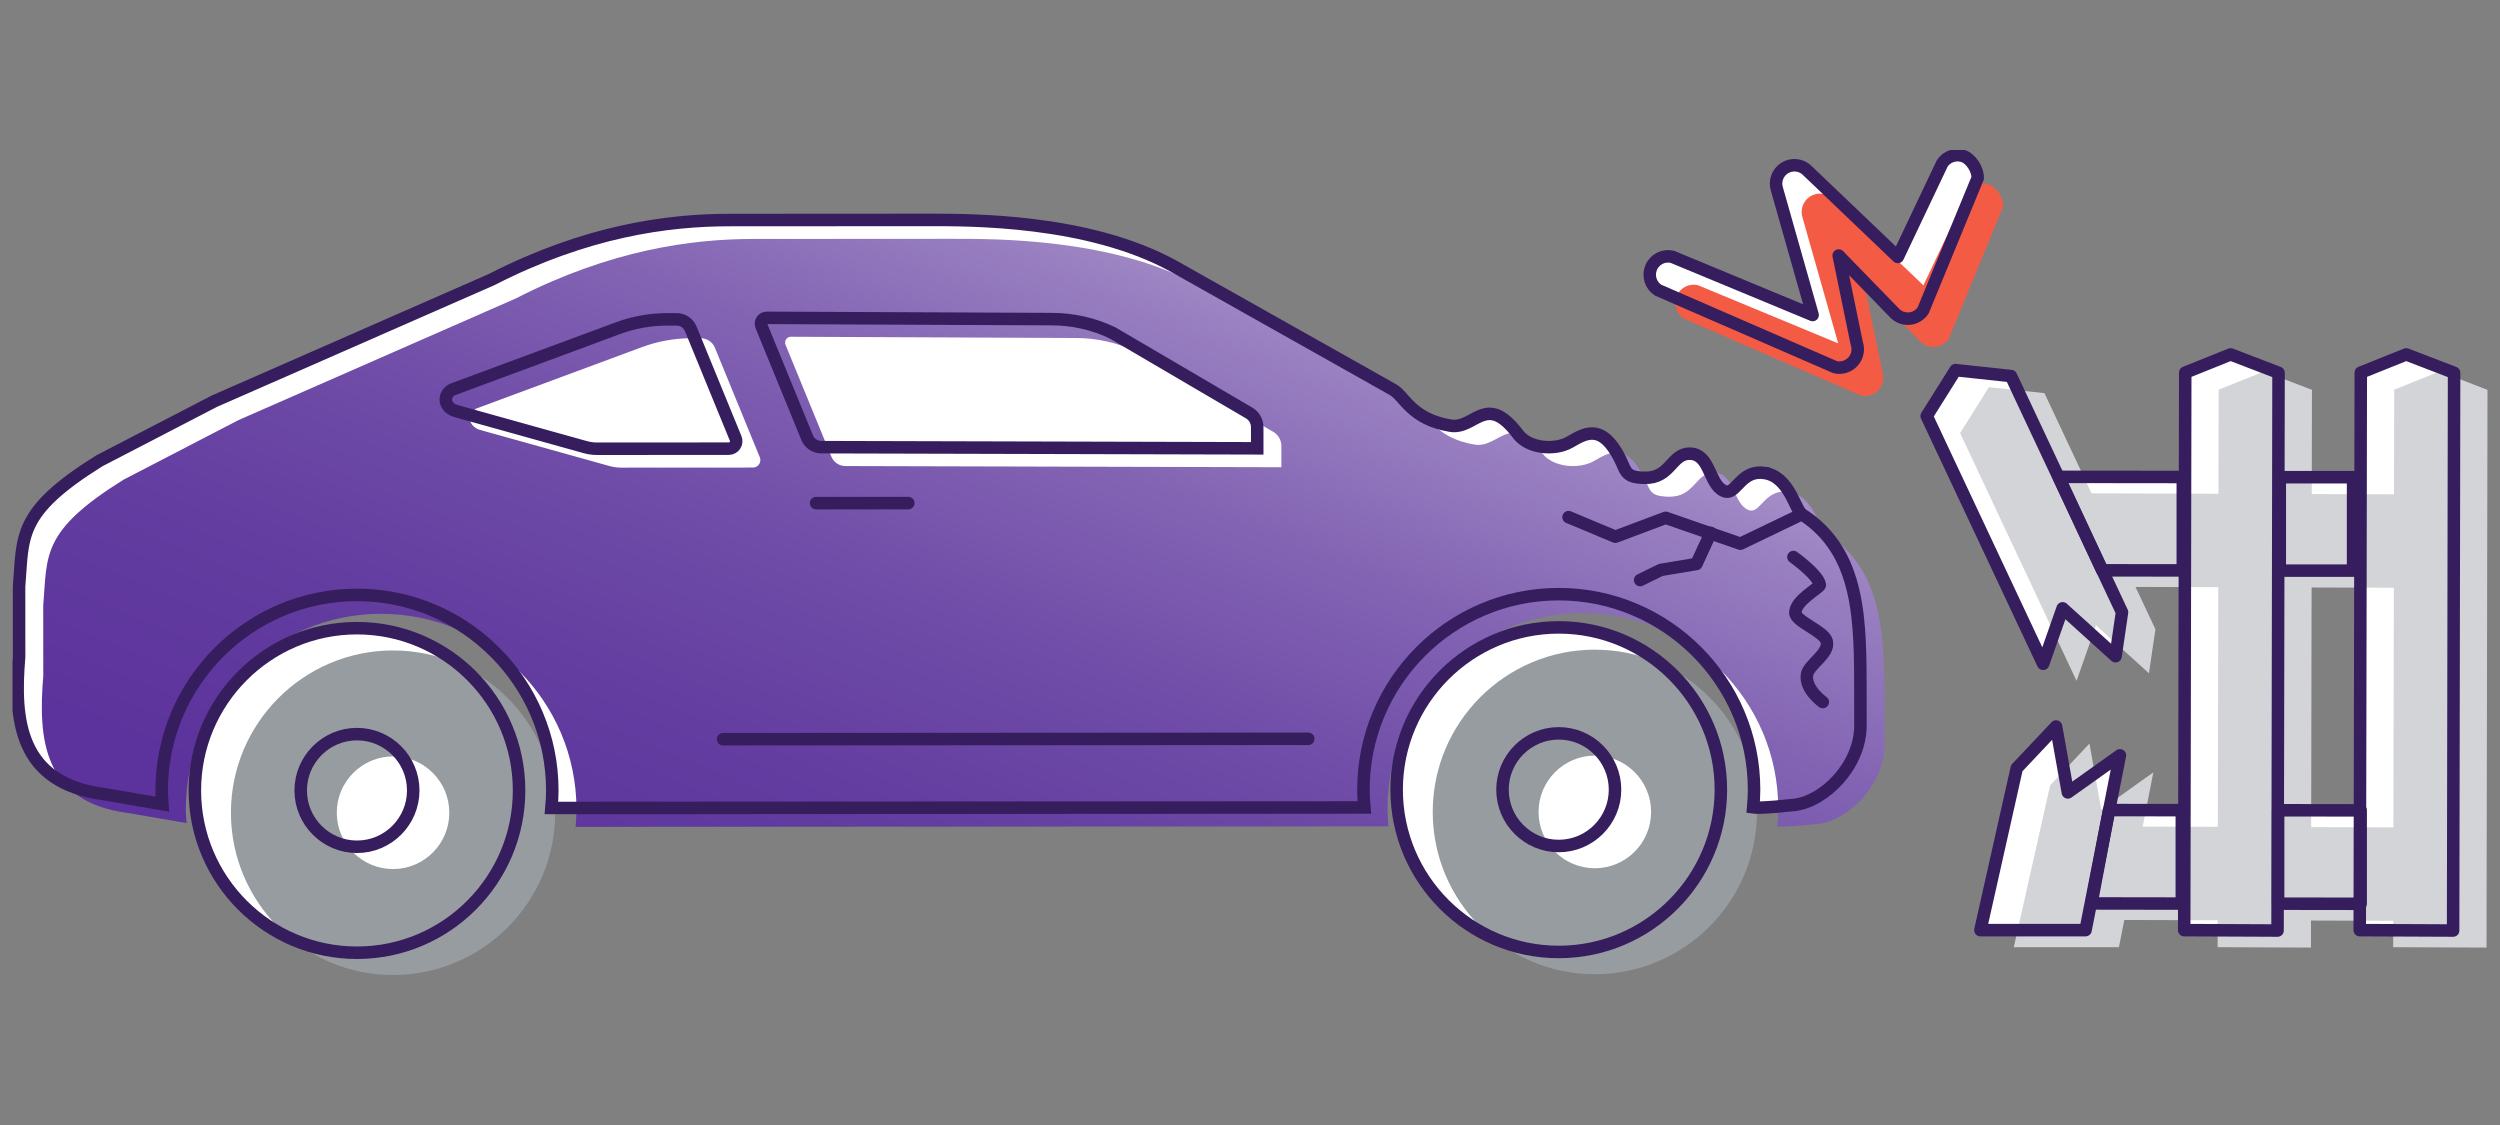
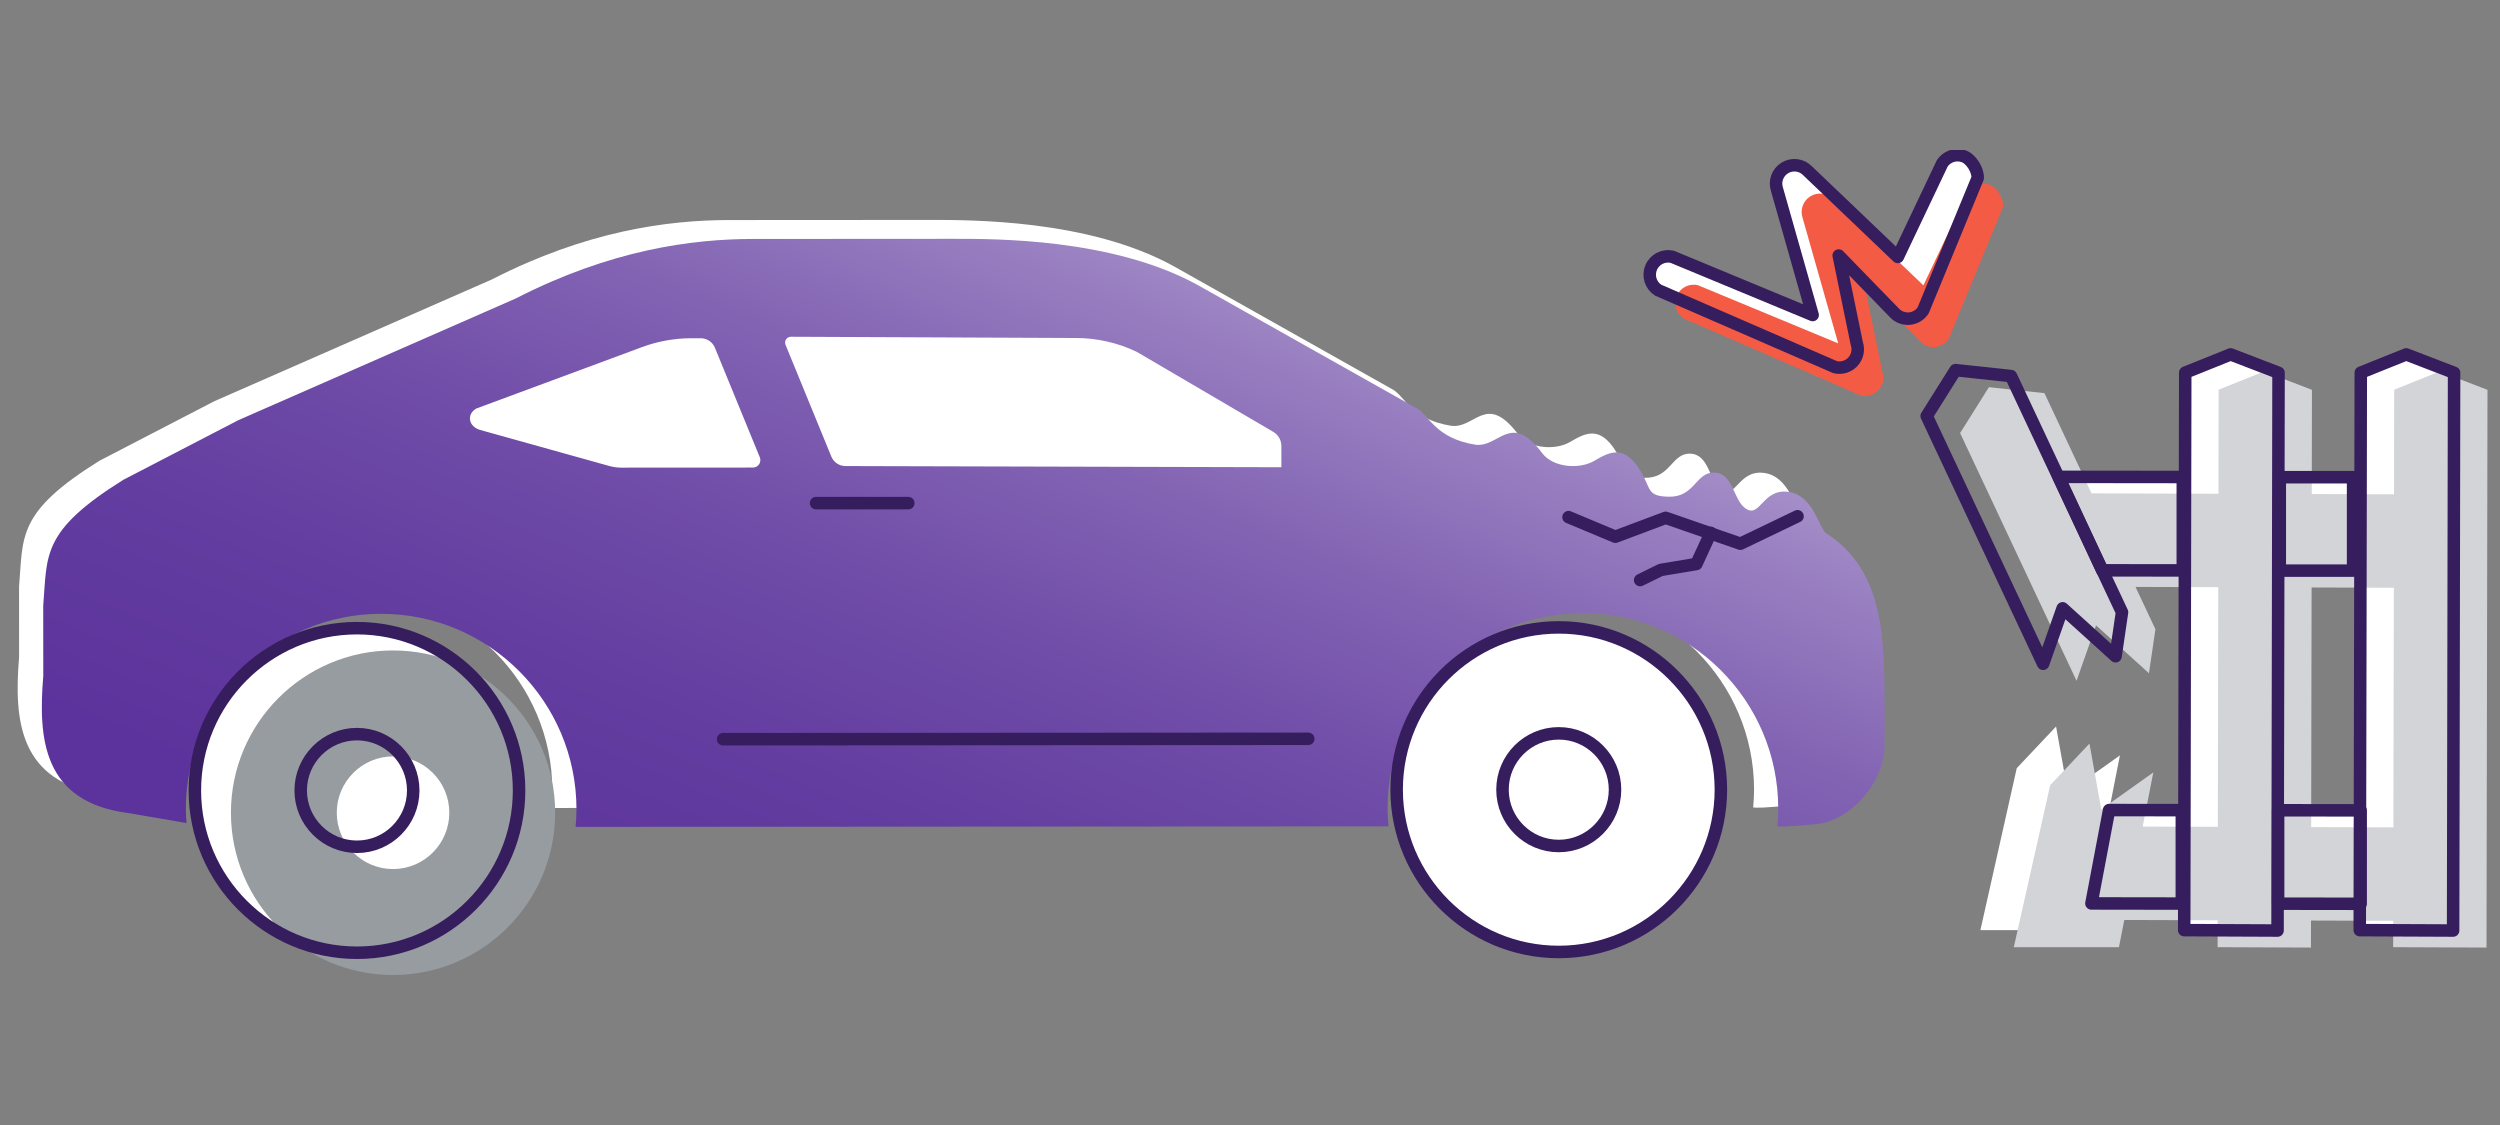
<svg xmlns="http://www.w3.org/2000/svg" width="200" height="90" viewBox="0 0 200 90" fill="none">
  <rect x="0" y="0" width="200" height="90" fill="#808080" stroke="none" />
  <g clip-path="url(#clip0_11516_5313)">
    <path d="M141.079 37.828C139.012 37.597 138.869 40.071 137.644 39.113C136.709 38.383 136.705 36.33 135.208 36.294C133.712 36.258 133.665 38.268 131.57 38.225C129.804 38.189 130.178 37.621 129.324 36.195C127.99 33.969 126.792 34.666 125.594 35.363C124.397 36.06 122.302 35.88 121.453 34.751C118.873 31.322 118.001 34.38 116.036 34.054C112.896 33.534 112.37 31.697 111.443 31.175L93.849 21.27C87.025 17.543 77.657 17.592 74.207 17.594L58.329 17.604C53.397 17.608 46.924 18.475 39.333 22.363L17.148 32.096L7.949 36.865C1.329 40.99 1.863 42.902 1.525 46.935L1.528 52.574C1.112 57.561 1.485 62.651 8.318 63.53L12.991 64.332C12.966 63.971 12.934 63.611 12.934 63.245C12.928 54.622 19.935 47.599 28.549 47.593C37.166 47.588 44.179 54.602 44.184 63.225C44.184 63.702 44.156 64.172 44.113 64.638L109.148 64.597C109.104 64.132 109.075 63.661 109.075 63.184C109.069 54.561 116.076 47.538 124.69 47.533C133.307 47.528 140.32 54.541 140.325 63.165C140.325 63.648 140.297 64.123 140.254 64.596C140.448 64.625 141.144 64.656 143.542 64.392C145.917 64.133 148.837 61.276 148.835 58.037L148.833 55.655C148.829 49.721 148.893 44.205 144.163 41.151C143.59 40.781 143.146 38.06 141.079 37.829L141.079 37.828Z" fill="white" />
    <path d="M28.55 50.254C21.399 50.258 15.584 56.085 15.589 63.244C15.593 70.404 21.416 76.224 28.567 76.219C35.718 76.215 41.531 70.388 41.526 63.227C41.522 56.069 35.701 50.249 28.55 50.254L28.55 50.254Z" fill="white" />
    <path d="M124.691 50.191C117.54 50.196 111.728 56.023 111.732 63.181C111.737 70.342 117.557 76.161 124.708 76.157C131.859 76.152 137.674 70.326 137.67 63.165C137.665 56.006 131.843 50.187 124.691 50.191Z" fill="white" />
    <path d="M143.012 39.34C140.944 39.109 140.802 41.583 139.577 40.625C138.642 39.895 138.638 37.842 137.141 37.806C135.645 37.77 135.598 39.78 133.502 39.737C131.737 39.701 132.111 39.133 131.257 37.707C129.923 35.48 128.725 36.177 127.527 36.874C126.329 37.572 124.235 37.392 123.385 36.263C120.806 32.834 119.934 35.892 117.969 35.566C114.829 35.046 114.303 33.209 113.376 32.687L95.782 22.782C88.958 19.055 79.59 19.104 76.14 19.106L60.261 19.116C55.33 19.119 48.857 19.987 41.266 23.875L19.08 33.608L9.882 38.377C3.262 42.502 3.796 44.414 3.458 48.446L3.462 54.086C3.045 59.072 3.418 64.163 10.252 65.042L14.924 65.844C14.899 65.483 14.867 65.123 14.867 64.757C14.862 56.134 21.868 49.111 30.483 49.105C39.099 49.1 46.112 56.114 46.118 64.737C46.118 65.214 46.089 65.684 46.046 66.15L111.081 66.109C111.038 65.643 111.008 65.173 111.008 64.696C111.003 56.073 118.009 49.05 126.624 49.045C135.24 49.039 142.253 56.053 142.259 64.676C142.259 65.16 142.23 65.635 142.187 66.108C142.381 66.137 143.077 66.168 145.475 65.904C147.85 65.645 150.77 62.788 150.768 59.549L150.766 57.166C150.762 51.233 150.826 45.717 146.096 42.663C145.523 42.293 145.079 39.572 143.012 39.341L143.012 39.34ZM60.237 37.405L49.705 37.411C49.383 37.411 49.062 37.366 48.752 37.281L38.42 34.398C37.481 34.136 37.3 33.147 38.105 32.681L51.359 27.769C52.623 27.3 53.96 27.06 55.308 27.059H56.055C56.554 27.058 57.004 27.359 57.194 27.822L60.785 36.583C60.946 36.974 60.659 37.404 60.237 37.405ZM102.511 37.378L67.634 37.285C67.139 37.283 66.694 36.983 66.507 36.526L62.843 27.584C62.716 27.274 62.942 26.938 63.274 26.94L86.041 27.04C87.742 27.039 89.417 27.416 90.933 28.143L101.859 34.546C102.261 34.781 102.51 35.212 102.51 35.68L102.511 37.378H102.511Z" fill="url(#paint0_linear_11516_5313)" />
    <path d="M31.437 52.035C24.286 52.04 18.471 57.866 18.475 65.025C18.48 72.186 24.302 78.005 31.453 78C38.604 77.996 44.417 72.169 44.413 65.008C44.408 57.85 38.588 52.031 31.436 52.036L31.437 52.035ZM31.448 69.524C28.966 69.526 26.944 67.506 26.942 65.02C26.941 62.535 28.961 60.513 31.442 60.512C33.924 60.51 35.943 62.529 35.945 65.014C35.947 67.5 33.929 69.522 31.448 69.524Z" fill="#979CA0" />
-     <path d="M127.577 51.973C120.426 51.977 114.614 57.804 114.618 64.963C114.623 72.123 120.443 77.942 127.594 77.938C134.745 77.933 140.56 72.107 140.556 64.946C140.551 57.787 134.729 51.968 127.577 51.973ZM127.589 69.461C125.107 69.463 123.087 67.443 123.086 64.957C123.084 62.473 125.101 60.45 127.583 60.449C130.064 60.447 132.086 62.466 132.088 64.951C132.09 67.438 130.07 69.459 127.589 69.461Z" fill="#979CA0" />
-     <path d="M141.079 37.828C139.012 37.597 138.869 40.071 137.644 39.113C136.709 38.383 136.705 36.33 135.208 36.294C133.712 36.258 133.665 38.268 131.57 38.225C129.804 38.189 130.178 37.621 129.324 36.195C127.99 33.969 126.792 34.666 125.594 35.363C124.397 36.06 122.302 35.88 121.453 34.751C118.873 31.322 118.001 34.38 116.036 34.054C112.896 33.534 112.37 31.697 111.443 31.175L93.849 21.27C87.025 17.543 77.657 17.592 74.207 17.594L58.329 17.604C53.397 17.608 46.924 18.475 39.333 22.363L17.148 32.096L7.949 36.865C1.329 40.99 1.863 42.902 1.525 46.935L1.528 52.574C1.112 57.561 1.485 62.651 8.318 63.53L12.991 64.332C12.966 63.971 12.934 63.611 12.934 63.245C12.928 54.622 19.935 47.599 28.549 47.593C37.166 47.588 44.179 54.602 44.184 63.225C44.184 63.702 44.156 64.172 44.113 64.638L109.148 64.597C109.104 64.132 109.075 63.661 109.075 63.184C109.069 54.561 116.076 47.538 124.69 47.533C133.307 47.528 140.32 54.541 140.325 63.165C140.325 63.648 140.297 64.123 140.254 64.596C140.448 64.625 141.144 64.656 143.542 64.392C145.917 64.133 148.837 61.276 148.835 58.037L148.833 55.655C148.829 49.721 148.893 44.205 144.163 41.151C143.59 40.781 143.146 38.06 141.079 37.829L141.079 37.828ZM58.304 35.893L47.773 35.9C47.45 35.9 47.129 35.855 46.819 35.769L36.487 32.886C35.548 32.625 35.367 31.635 36.172 31.169L49.426 26.258C50.69 25.789 52.027 25.548 53.375 25.548H54.122C54.621 25.547 55.071 25.847 55.261 26.31L58.852 35.072C59.013 35.462 58.726 35.892 58.304 35.893ZM100.578 35.866L65.701 35.773C65.206 35.771 64.761 35.471 64.574 35.014L60.91 26.072C60.783 25.763 61.009 25.426 61.341 25.428L84.108 25.529C85.809 25.527 87.484 25.904 89 26.631L99.926 33.035C100.328 33.27 100.577 33.701 100.577 34.169L100.578 35.866Z" stroke="#361D5D" stroke-miterlimit="10" />
    <path d="M28.55 50.254C21.399 50.258 15.584 56.085 15.589 63.244C15.593 70.404 21.416 76.224 28.567 76.219C35.718 76.215 41.531 70.388 41.526 63.227C41.522 56.069 35.701 50.249 28.55 50.254L28.55 50.254ZM28.561 67.742C26.08 67.744 24.058 65.725 24.056 63.238C24.055 60.754 26.074 58.731 28.556 58.73C31.037 58.728 33.057 60.748 33.059 63.232C33.06 65.719 31.043 67.741 28.561 67.742Z" stroke="#361D5D" stroke-miterlimit="10" />
    <path d="M124.691 50.191C117.54 50.196 111.728 56.023 111.732 63.181C111.737 70.342 117.557 76.161 124.708 76.157C131.859 76.152 137.674 70.326 137.67 63.165C137.665 56.006 131.843 50.187 124.691 50.191ZM124.703 67.68C122.221 67.682 120.201 65.662 120.2 63.176C120.198 60.692 122.215 58.669 124.697 58.668C127.178 58.666 129.201 60.686 129.202 63.17C129.204 65.655 127.184 67.678 124.703 67.68Z" stroke="#361D5D" stroke-miterlimit="10" />
-     <path d="M143.474 44.562C143.474 44.562 145.473 45.99 145.588 46.79C145.618 47.003 143.601 48.027 143.629 49.033C143.649 49.726 145.927 50.5 146.136 51.299C146.398 52.297 144.657 53.158 144.555 53.998C144.412 55.173 145.823 56.163 145.823 56.163" stroke="#361D5D" stroke-miterlimit="10" stroke-linecap="round" />
    <path d="M104.661 59.105L57.846 59.136" stroke="#361D5D" stroke-miterlimit="10" stroke-linecap="round" />
    <path d="M143.802 41.301L139.232 43.497L133.252 41.426L129.227 42.937L125.483 41.371" stroke="#361D5D" stroke-linecap="round" stroke-linejoin="round" />
    <path d="M136.857 42.629L135.711 45.119L132.86 45.595L131.212 46.406" stroke="#361D5D" stroke-linecap="round" stroke-linejoin="round" />
    <path d="M65.286 40.25H72.663" stroke="#361D5D" stroke-miterlimit="10" stroke-linecap="round" />
-     <path d="M154.135 33.282L156.441 29.609L160.882 30.087L169.761 48.978L169.244 52.498L165.01 48.666L163.451 53.103L154.135 33.282Z" fill="white" />
    <path d="M182.204 74.443L182.283 29.824L178.45 28.352L174.819 29.811L174.736 74.41L182.204 74.443Z" fill="white" />
    <path d="M196.249 74.443L196.327 29.824L192.495 28.352L188.863 29.811L188.78 74.41L196.249 74.443Z" fill="white" />
    <path d="M164.485 58.121L165.428 63.394L169.594 60.429L166.843 74.41H158.432L161.34 61.456L164.485 58.121Z" fill="white" />
    <path d="M188.247 38.176H182.383V45.651H188.247V38.176Z" fill="white" />
    <path d="M164.695 38.148L174.623 38.16L174.623 45.634L168.174 45.625L164.695 38.148Z" fill="white" />
    <path d="M174.546 72.286L167.314 72.275L168.729 64.805L174.546 64.812V72.286Z" fill="white" />
    <path d="M182.249 72.295L188.852 72.304V64.829L182.25 64.82L182.249 72.295Z" fill="white" />
    <path d="M158.214 14.245C158.242 13.585 157.685 12.689 157.054 12.485C156.426 12.283 155.74 12.523 155.377 13.075L151.825 20.557L144.606 13.664C144.127 13.169 143.368 13.076 142.782 13.437C142.197 13.798 141.94 14.518 142.165 15.17L145.011 25.201L133.786 20.546C133.091 20.381 132.377 20.74 132.095 21.399C131.815 22.058 132.049 22.823 132.649 23.212L146.811 29.373C147.332 29.495 147.881 29.326 148.24 28.928C148.6 28.531 148.715 27.968 148.538 27.461L147.095 20.442L151.573 25.049C151.882 25.367 152.32 25.529 152.763 25.488C153.206 25.446 153.606 25.206 153.851 24.834L158.214 14.244L158.214 14.245Z" fill="white" />
    <path d="M164.013 62.821L161.105 75.774H169.515L169.944 73.597L177.413 73.621L177.409 75.774L184.877 75.806L184.88 73.644L191.457 73.665L191.453 75.774L198.921 75.806L199 31.188L195.168 29.715L191.536 31.174L191.52 39.545L184.941 39.524L184.956 31.187L181.123 29.715L177.492 31.174L177.477 39.499L167.323 39.467L163.555 31.451L159.113 30.974L156.808 34.645L166.124 54.467L167.683 50.029L171.917 53.862L172.434 50.342L170.841 46.953L177.462 46.974L177.427 66.145L171.414 66.126L172.266 61.792L168.101 64.757L167.157 59.485L164.013 62.82V62.821ZM184.894 66.169L184.928 46.999L191.507 47.02L191.471 66.19L184.894 66.169Z" fill="#D2D4D7" />
    <path d="M160.26 16.514C160.288 15.854 159.732 14.959 159.1 14.754C158.472 14.552 157.786 14.793 157.423 15.344L153.871 22.827L146.652 15.933C146.173 15.439 145.414 15.346 144.828 15.706C144.243 16.067 143.986 16.788 144.211 17.44L147.057 27.47L135.832 22.816C135.137 22.65 134.423 23.01 134.141 23.668C133.861 24.327 134.095 25.093 134.695 25.481L148.858 31.642C149.379 31.765 149.927 31.596 150.286 31.197C150.646 30.8 150.761 30.237 150.584 29.731L149.141 22.712L153.619 27.318C153.928 27.637 154.366 27.798 154.809 27.757C155.252 27.716 155.653 27.475 155.897 27.104L160.26 16.514L160.26 16.514Z" fill="#F45B45" />
    <path d="M158.214 14.245C158.242 13.585 157.685 12.689 157.054 12.485C156.426 12.283 155.74 12.523 155.377 13.075L151.825 20.557L144.606 13.664C144.127 13.169 143.368 13.076 142.782 13.437C142.197 13.798 141.94 14.518 142.165 15.17L145.011 25.201L133.786 20.546C133.091 20.381 132.377 20.74 132.095 21.399C131.815 22.058 132.049 22.823 132.649 23.212L146.811 29.373C147.332 29.495 147.881 29.326 148.24 28.928C148.6 28.531 148.715 27.968 148.538 27.461L147.095 20.442L151.573 25.049C151.882 25.367 152.32 25.529 152.763 25.488C153.206 25.446 153.606 25.206 153.851 24.834L158.214 14.244L158.214 14.245Z" stroke="#361D5D" stroke-linecap="round" stroke-linejoin="round" />
    <path d="M154.135 33.282L156.441 29.609L160.882 30.087L169.761 48.978L169.244 52.498L165.01 48.666L163.451 53.103L154.135 33.282Z" stroke="#361D5D" stroke-linecap="round" stroke-linejoin="round" />
    <path d="M182.204 74.443L182.283 29.824L178.45 28.352L174.819 29.811L174.736 74.41L182.204 74.443Z" stroke="#361D5D" stroke-linecap="round" stroke-linejoin="round" />
    <path d="M196.249 74.443L196.327 29.824L192.495 28.352L188.863 29.811L188.78 74.41L196.249 74.443Z" stroke="#361D5D" stroke-linecap="round" stroke-linejoin="round" />
-     <path d="M164.485 58.121L165.428 63.394L169.594 60.429L166.843 74.41H158.432L161.34 61.456L164.485 58.121Z" stroke="#361D5D" stroke-linecap="round" stroke-linejoin="round" />
    <path d="M188.247 38.176H182.383V45.651H188.247V38.176Z" stroke="#361D5D" stroke-linecap="round" stroke-linejoin="round" />
    <path d="M164.695 38.148L174.623 38.16L174.623 45.634L168.174 45.625L164.695 38.148Z" stroke="#361D5D" stroke-linecap="round" stroke-linejoin="round" />
    <path d="M174.546 72.286L167.314 72.275L168.729 64.805L174.546 64.812V72.286Z" stroke="#361D5D" stroke-linecap="round" stroke-linejoin="round" />
    <path d="M182.249 72.295L188.852 72.304V64.829L182.25 64.82L182.249 72.295Z" stroke="#361D5D" stroke-linecap="round" stroke-linejoin="round" />
  </g>
  <defs>
    <linearGradient id="paint0_linear_11516_5313" x1="96.21" y1="7.393" x2="54.93" y2="105.941" gradientUnits="userSpaceOnUse">
      <stop stop-color="#BDADD7" />
      <stop offset="0.031" stop-color="#B5A3D2" />
      <stop offset="0.156" stop-color="#9980C1" />
      <stop offset="0.289" stop-color="#8263B3" />
      <stop offset="0.43" stop-color="#704DA8" />
      <stop offset="0.584" stop-color="#633DA0" />
      <stop offset="0.758" stop-color="#5C339C" />
      <stop offset="1" stop-color="#5A319B" />
    </linearGradient>
    <clipPath id="clip0_11516_5313">
      <rect width="198" height="66" fill="white" transform="translate(1 12)" />
    </clipPath>
  </defs>
</svg>